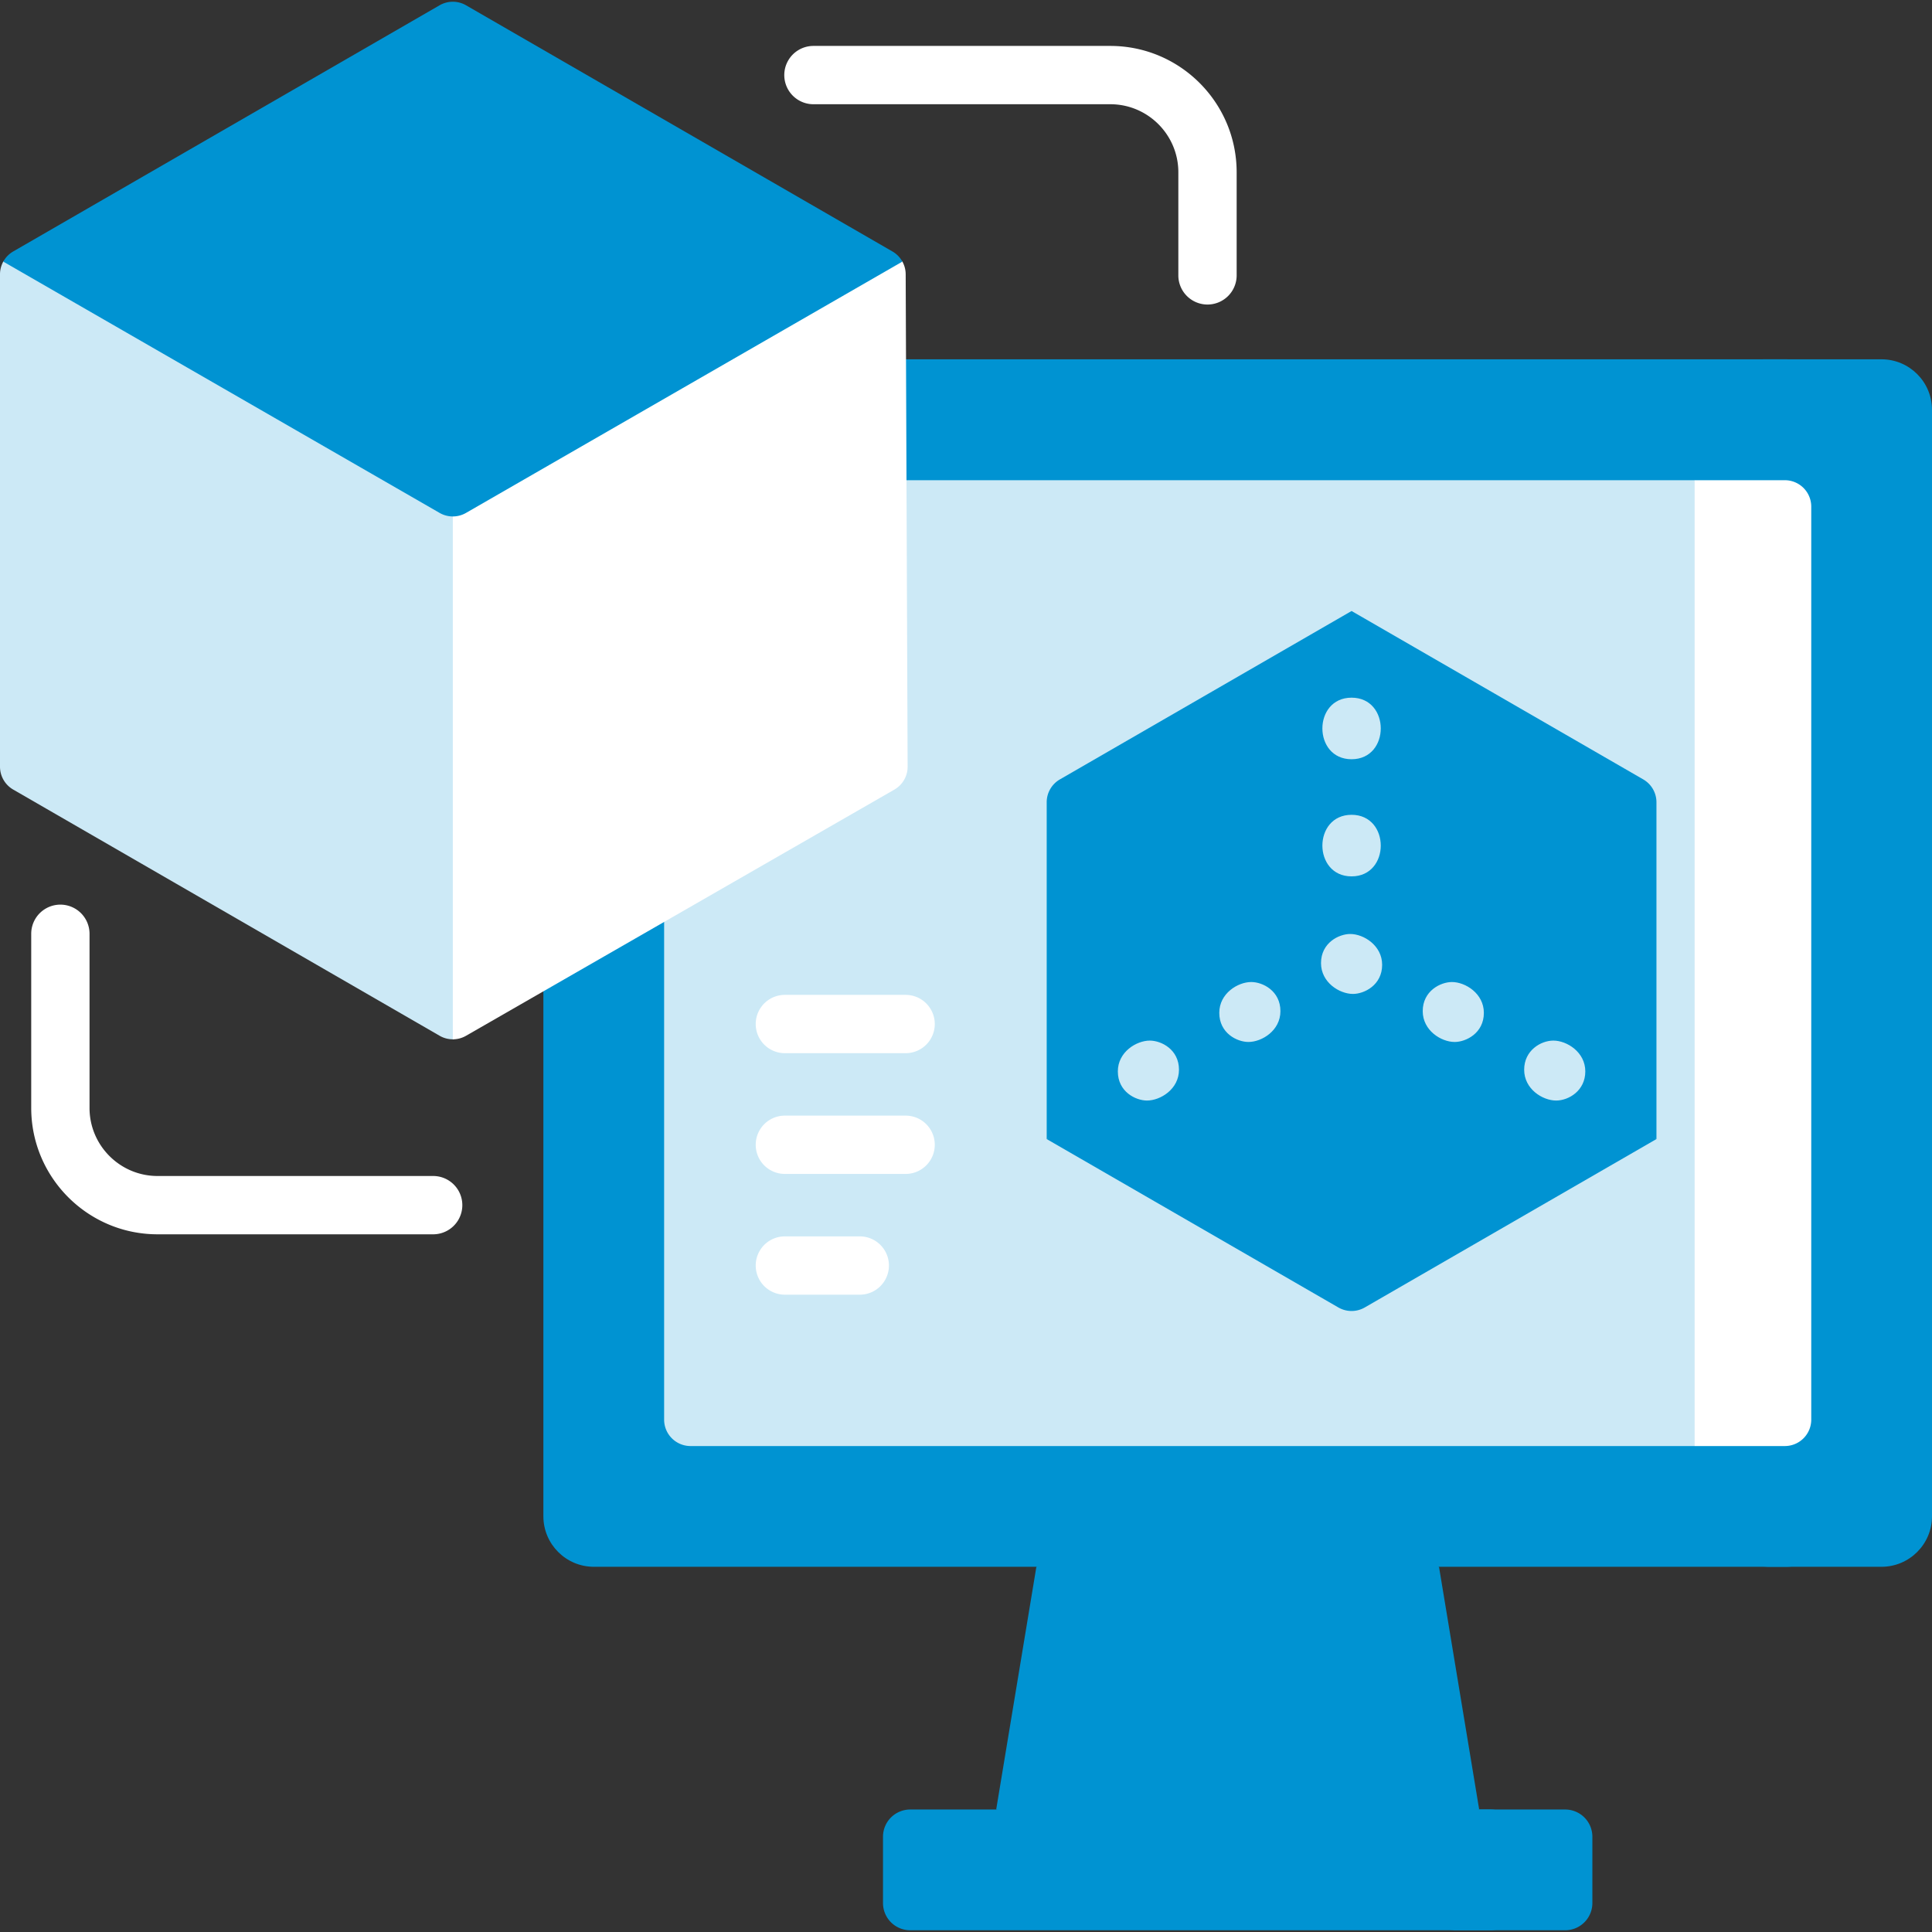
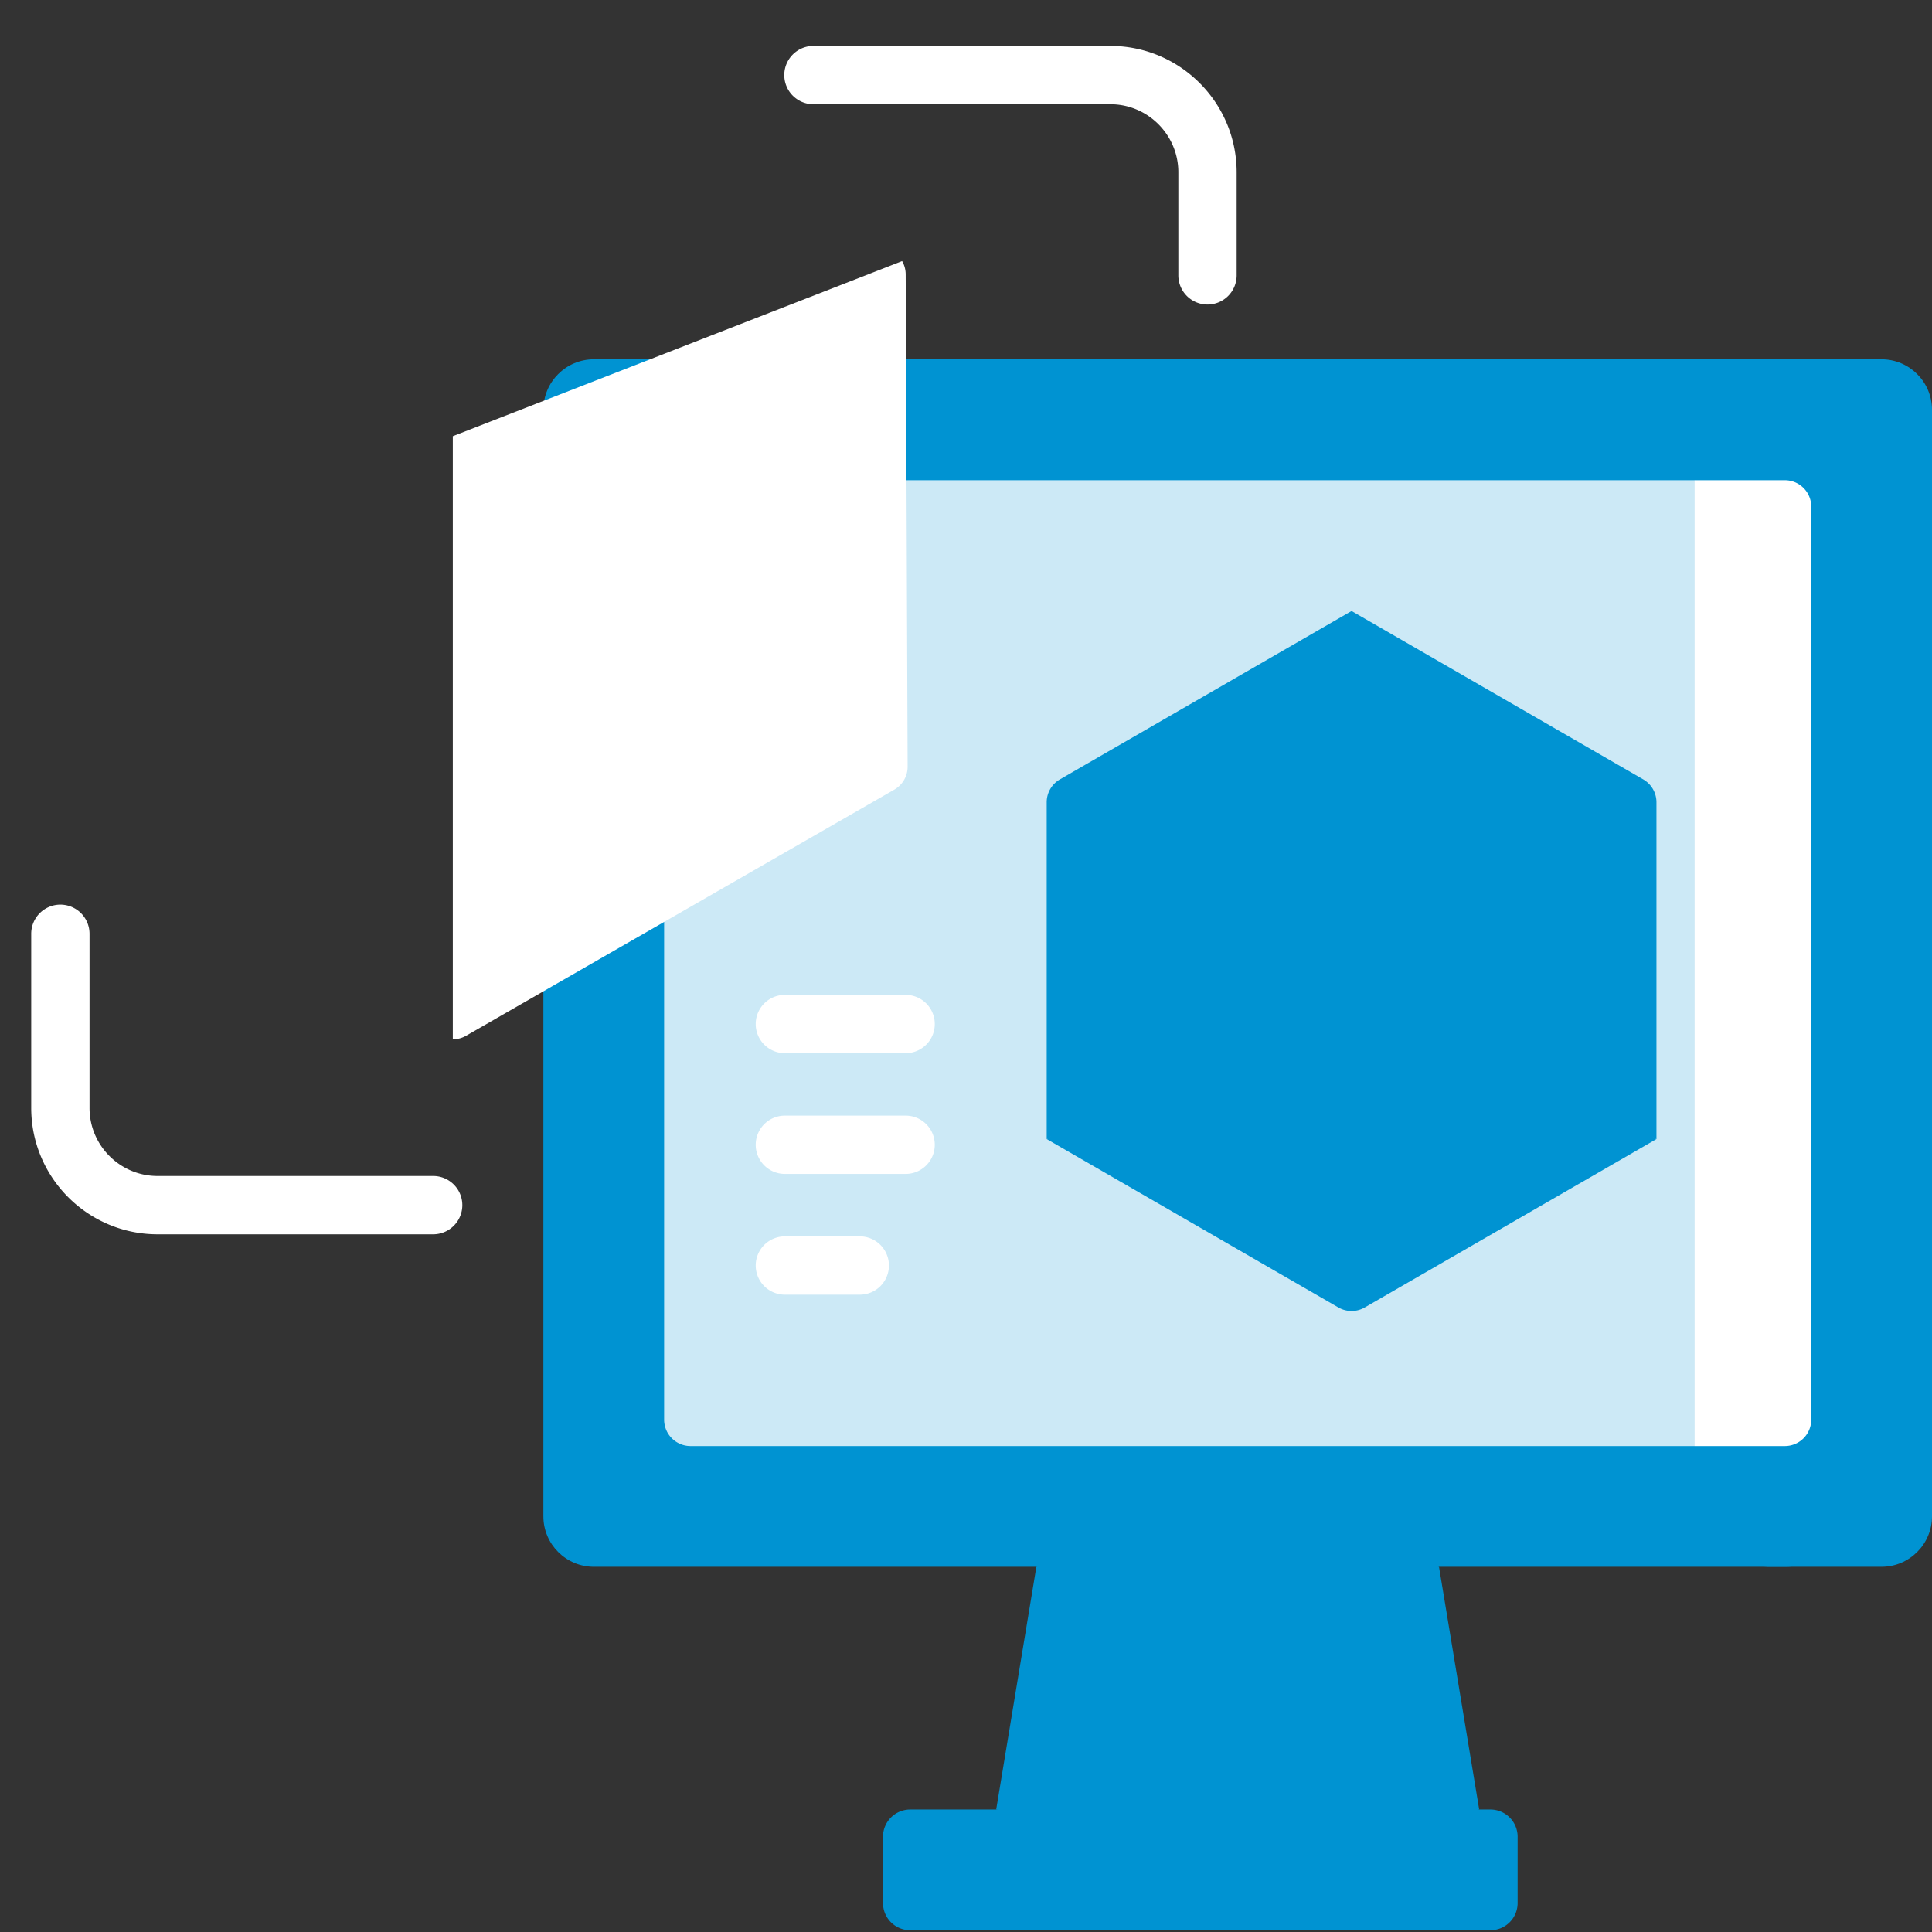
<svg xmlns="http://www.w3.org/2000/svg" version="1.1" width="512" height="512" x="0" y="0" viewBox="0 0 511.839 511.839" style="enable-background:new 0 0 512 512" xml:space="preserve" class="">
  <rect x="0" y="0" width="511.839" height="511.839" fill="#333333" stroke="none" />
  <g>
    <path fill="#0093d2" d="m375.953 479.388-48.056 15.995-63.98-15.995 10.647-64.302 53.333-15.956 37.408 15.956z" opacity="1" data-original="#334f6d" />
    <path fill="#0093d2" d="m381.23 415.086-53.333-15.956-15.448 4.622 37.885 11.334 10.647 64.302-48.532 12.133 15.448 3.862 63.98-15.995z" opacity="1" data-original="#264460" class="" />
    <path fill="#0093d2" d="M473.155 415.086H157.343c-7.394 0-13.388-5.994-13.388-13.388V108.575c0-7.394 5.994-13.388 13.388-13.388h315.812c7.394 0 13.388 5.994 13.388 13.388v293.123c0 7.394-5.994 13.388-13.388 13.388z" opacity="1" data-original="#4f6d8f" class="" />
    <path fill="#0093d2" d="M498.451 95.187h-31.716c7.394 0 13.388 5.994 13.388 13.388v293.123c0 7.394-5.994 13.388-13.388 13.388h31.716c7.394 0 13.388-5.994 13.388-13.388V108.575c0-7.394-5.994-13.388-13.388-13.388z" opacity="1" data-original="#334f6d" />
    <path fill="#cce9f6" d="M448.953 383.096H182.945a7 7 0 0 1-7-7V127.22h273.008l15.448 25.326v210.691z" opacity="1" data-original="#eaf6ff" class="" />
    <path fill="#ffffff" d="M448.953 127.22v255.876h23.896a7 7 0 0 0 7-7V134.22a7 7 0 0 0-7-7z" opacity="1" data-original="#d7ecfe" class="" />
    <path fill="#0093d2" d="m438.839 301.769-80.771-60.262-80.771 60.262 77.271 44.612a7.002 7.002 0 0 0 7 0z" opacity="1" data-original="#94d77b" class="" />
    <path fill="#0093d2" d="M394.849 511.378H241.14a7.21 7.21 0 0 1-7.209-7.209v-17.572a7.21 7.21 0 0 1 7.209-7.209h153.71a7.21 7.21 0 0 1 7.209 7.209v17.572a7.21 7.21 0 0 1-7.21 7.209z" opacity="1" data-original="#4f6d8f" class="" />
-     <path fill="#0093d2" d="M414.654 479.388h-30.896a7.21 7.21 0 0 1 7.209 7.209v17.572a7.21 7.21 0 0 1-7.209 7.209h30.896a7.21 7.21 0 0 0 7.209-7.209v-17.572a7.21 7.21 0 0 0-7.209-7.209z" opacity="1" data-original="#334f6d" />
    <path fill="#0093d2" d="m358.068 161.871-18.072 61.073 18.072 32.111 80.771 46.715v-89.224a6.999 6.999 0 0 0-3.5-6.062z" opacity="1" data-original="#cef49d" class="" />
    <path fill="#0093d2" d="M277.298 212.545v89.224l80.771-46.715V161.87l-77.271 44.612a7.001 7.001 0 0 0-3.5 6.063z" opacity="1" data-original="#b4e77a" class="" />
    <path fill="#ffffff" d="M319.899 80.679a7.724 7.724 0 0 1-7.724-7.724V45.638c0-9.938-8.085-18.023-18.023-18.023h-78.649a7.724 7.724 0 1 1 0-15.448h78.649c18.456 0 33.471 15.015 33.471 33.471v27.318a7.724 7.724 0 0 1-7.724 7.723zM114.759 327.001H41.742c-18.456 0-33.471-15.015-33.471-33.471v-46.144a7.724 7.724 0 1 1 15.448 0v46.144c0 9.938 8.085 18.023 18.023 18.023h73.017a7.724 7.724 0 1 1 0 15.448z" opacity="1" data-original="#d7ecfe" class="" />
    <g fill="#eaf6ff">
-       <path d="M419.99 283.844c0-5.111-4.875-8.163-8.465-8.163-3.32 0-7.732 2.598-7.732 7.718 0 5.131 4.897 8.164 8.465 8.164 3.319 0 7.732-2.599 7.732-7.719zM393.115 268.328c0-5.115-4.884-8.163-8.464-8.163-2.99 0-7.733 2.329-7.733 7.719 0 5.115 4.884 8.163 8.465 8.163 2.989-.001 7.732-2.331 7.732-7.719zM366.167 255.6c0-5.115-4.884-8.163-8.464-8.163-2.99 0-7.733 2.329-7.733 7.719 0 5.115 4.884 8.163 8.465 8.163 2.989 0 7.732-2.33 7.732-7.719zM304.611 275.681c-3.515 0-8.465 2.984-8.465 8.163 0 5.36 4.668 7.718 7.732 7.718 3.515 0 8.465-2.984 8.465-8.164.001-5.36-4.667-7.717-7.732-7.717zM339.219 267.882c0-5.36-4.669-7.718-7.734-7.718-3.515 0-8.464 2.984-8.464 8.164 0 5.36 4.668 7.718 7.732 7.718 3.516 0 8.466-2.984 8.466-8.164zM358.068 184.832c-10.312 0-10.31 16.31 0 16.31 10.313 0 10.311-16.31 0-16.31zM358.068 215.865c-10.312 0-10.31 16.31 0 16.31 10.313 0 10.311-16.31 0-16.31z" fill="#cce9f6" opacity="1" data-original="#eaf6ff" class="" />
-     </g>
+       </g>
    <path fill="#ffffff" d="M239.924 263.569h-31.99a7.724 7.724 0 1 0 0 15.448h31.99a7.724 7.724 0 1 0 0-15.448zM239.924 295.558h-31.99a7.724 7.724 0 1 0 0 15.448h31.99a7.724 7.724 0 1 0 0-15.448zM227.779 327.549h-19.844a7.724 7.724 0 1 0 0 15.448h19.844a7.724 7.724 0 1 0 0-15.448z" opacity="1" data-original="#d7ecfe" class="" />
-     <path fill="#cce9f6" d="m3.5 209.179 59.518 34.363 53.453 30.861a6.997 6.997 0 0 0 3.747.932l17.96-76.011-18.216-83.763L.938 69.18A6.995 6.995 0 0 0 0 72.68v130.438c0 2.5 1.334 4.811 3.5 6.061z" opacity="1" data-original="#ffbd63" class="" />
    <path fill="#ffffff" d="m240.455 203.091-.515-130.432a6.983 6.983 0 0 0-.946-3.483l-119.032 46.386v159.779a6.998 6.998 0 0 0 3.496-.931l113.485-65.223a7 7 0 0 0 3.512-6.096z" opacity="1" data-original="#ffdc77" class="" />
-     <path fill="#0093d2" d="m123.456 135.887 115.611-66.582a6.995 6.995 0 0 0-2.626-2.678l-21.85-12.615-91.129-52.613a7.002 7.002 0 0 0-7 0L59.981 34.008 3.499 66.618A7.003 7.003 0 0 0 .865 69.31l115.604 66.576a7 7 0 0 0 6.987.001z" opacity="1" data-original="#ff9343" class="" />
  </g>
</svg>